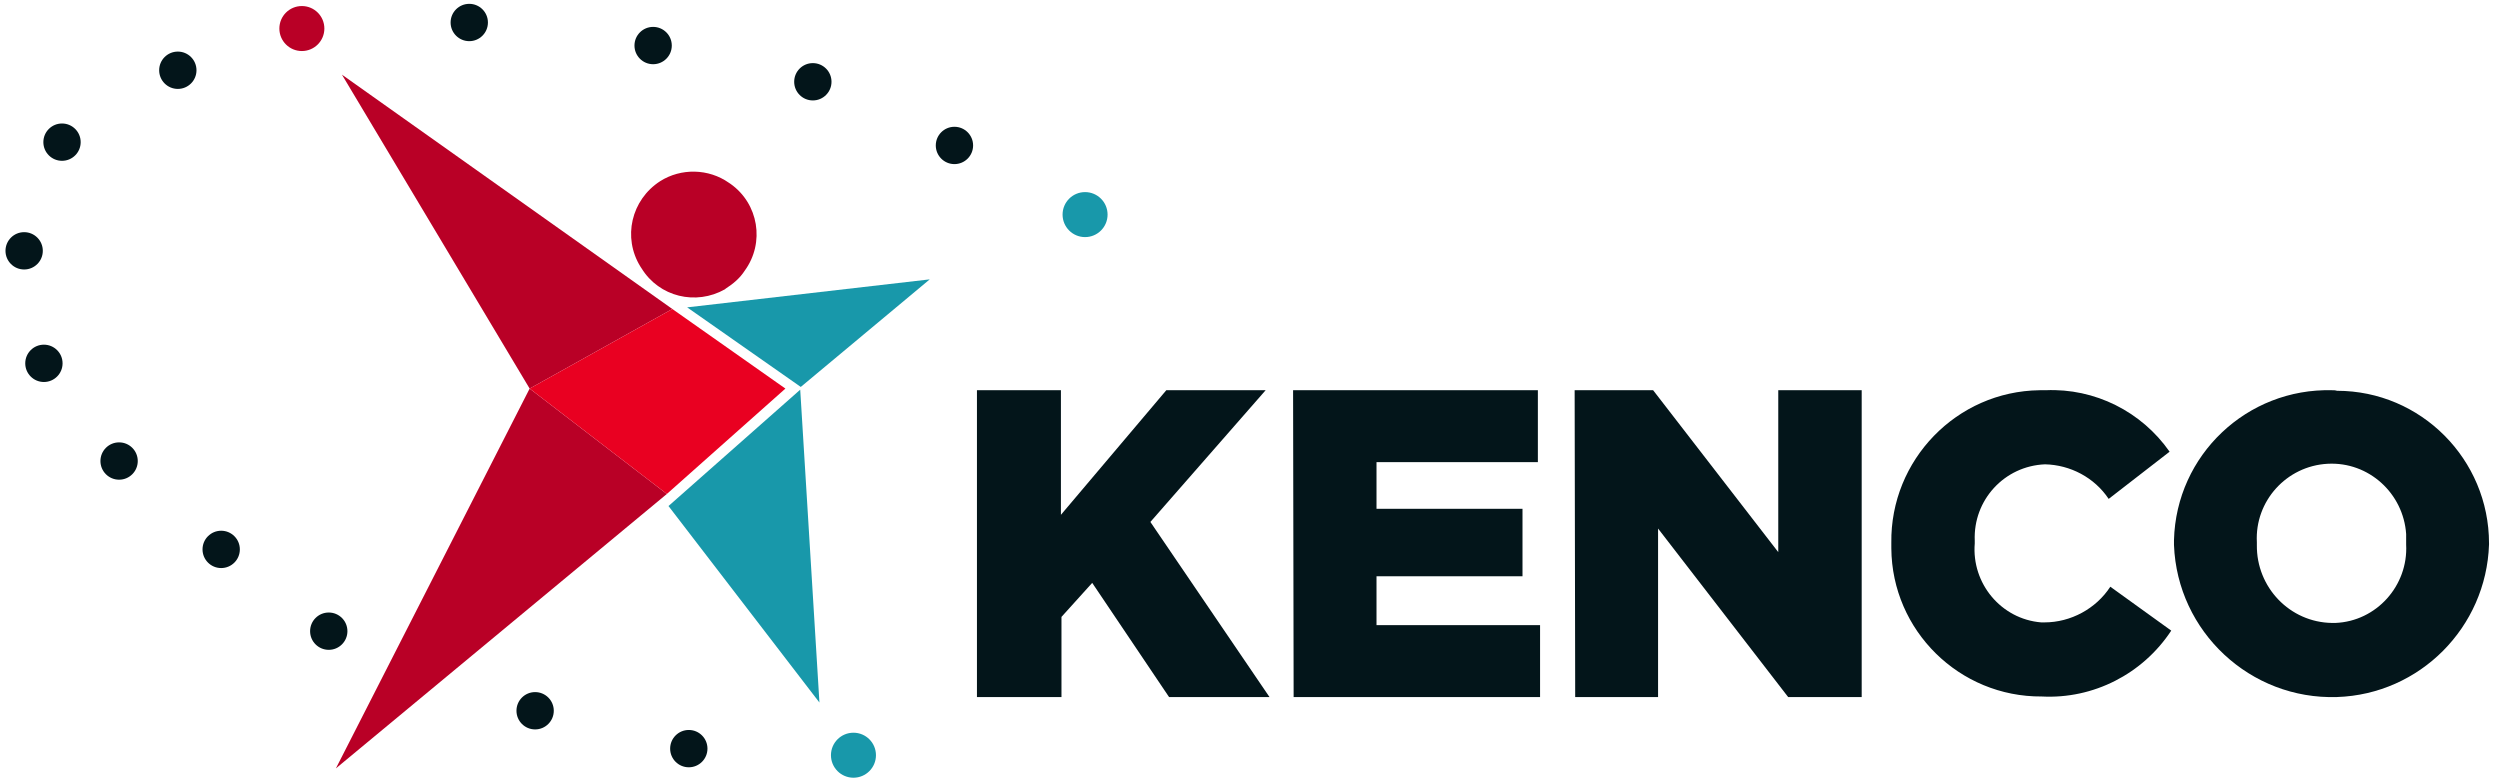
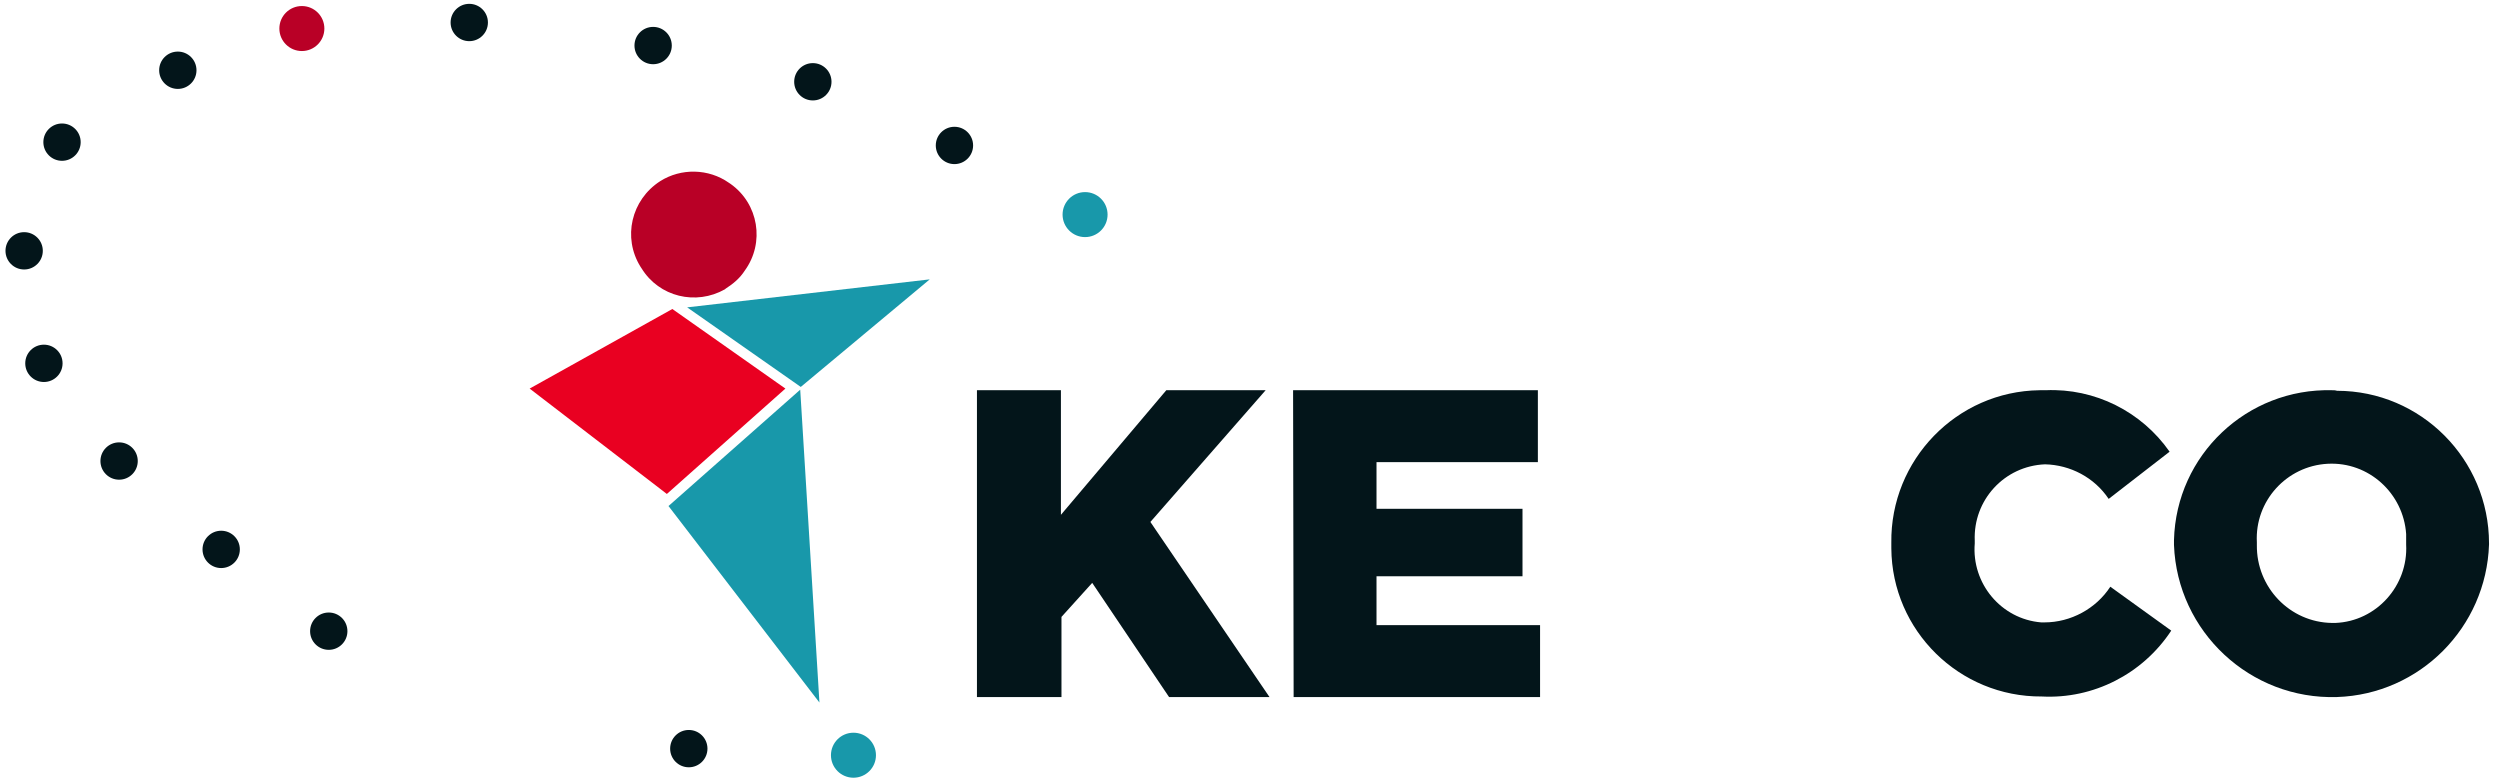
<svg xmlns="http://www.w3.org/2000/svg" version="1.1" id="Layer_2" x="0px" y="0px" viewBox="0 0 455.5 142.5" style="enable-background:new 0 0 455.5 142.5;" xml:space="preserve">
  <style type="text/css">
	.st0{fill:#03151A;}
	.st1{fill:#B90026;}
	.st2{fill:#1898AA;}
	.st3{fill:#E90021;}
</style>
  <g id="Horizontal_Lockup">
    <g id="Group_17">
      <g id="Group_13">
        <g id="Group_12">
          <g id="Group_11">
            <g id="Group_10">
              <g id="Group_8">
                <ellipse id="Ellipse_1" class="st0" cx="85.5" cy="4.1" rx="3.4" ry="3.4" />
                <ellipse id="Ellipse_2" class="st1" cx="55" cy="5.2" rx="4.1" ry="4.1" />
                <ellipse id="Ellipse_3" class="st2" cx="197.7" cy="39.1" rx="4.1" ry="4.1" />
                <ellipse id="Ellipse_4" class="st0" cx="125.5" cy="136.4" rx="3.4" ry="3.4" />
-                 <ellipse id="Ellipse_5" class="st0" cx="97.5" cy="129.5" rx="3.4" ry="3.4" />
                <ellipse id="Ellipse_6" class="st0" cx="59.9" cy="115" rx="3.4" ry="3.4" />
                <ellipse id="Ellipse_7" class="st0" cx="40.3" cy="100.1" rx="3.4" ry="3.4" />
                <ellipse id="Ellipse_8" class="st0" cx="21.7" cy="84" rx="3.4" ry="3.4" />
                <ellipse id="Ellipse_9" class="st0" cx="8" cy="66.2" rx="3.4" ry="3.4" />
                <ellipse id="Ellipse_10" class="st0" cx="4.4" cy="45.7" rx="3.4" ry="3.4" />
                <ellipse id="Ellipse_11" class="st0" cx="11.3" cy="25.9" rx="3.4" ry="3.4" />
                <ellipse id="Ellipse_12" class="st0" cx="32.4" cy="12.8" rx="3.4" ry="3.4" />
                <ellipse id="Ellipse_13" class="st0" cx="119" cy="8.3" rx="3.4" ry="3.4" />
                <ellipse id="Ellipse_14" class="st0" cx="148.1" cy="14.9" rx="3.4" ry="3.4" />
                <ellipse id="Ellipse_15" class="st0" cx="173.9" cy="26.5" rx="3.4" ry="3.4" />
                <ellipse id="Ellipse_16" class="st2" cx="155.5" cy="137.6" rx="4.1" ry="4.1" />
              </g>
              <g id="Group_9">
                <path id="Path_8" class="st2" d="M125.2,56l44.2-5.1l-23.5,19.6L125.2,56z" />
                <path id="Path_9" class="st2" d="M121.8,92.2l24-21.2l3.5,57L121.8,92.2z" />
-                 <path id="Path_10" class="st1" d="M61.2,140l60.3-50l-25-19.2L61.2,140z" />
-                 <path id="Path_11" class="st1" d="M122.5,56.3l-26,14.5L62.3,13.6L122.5,56.3z" />
                <path id="Path_12" class="st1" d="M132.2,52.6l-0.1,0.1c-5.3,3-12,1.4-15.2-3.8l-0.2-0.3c-3.3-5.3-1.7-12.2,3.6-15.6         c3.8-2.4,8.8-2.3,12.5,0.3l0.3,0.2c5.1,3.6,6.3,10.7,2.6,15.8C134.8,50.7,133.6,51.7,132.2,52.6L132.2,52.6z" />
              </g>
            </g>
          </g>
          <path id="Path_13" class="st3" d="M143.1,70.8l-20.6-14.5l-26,14.5l25,19.2L143.1,70.8z" />
        </g>
      </g>
      <g id="Group_16">
        <g id="Group_14">
          <path id="Path_14" class="st0" d="M438.4,99.2c0.4,7.5-5.4,14-12.9,14.3c-0.2,0-0.4,0-0.6,0c-7.7-0.1-13.8-6.5-13.7-14.2      c0-0.1,0-0.2,0-0.3v-0.2c-0.4-7.5,5.4-13.9,12.9-14.3c7.5-0.4,13.8,5.4,14.3,12.8c0,0.5,0,1.1,0,1.6L438.4,99.2z M424.9,71.1      c-15.5-0.4-28.4,11.8-28.8,27.3c0,0.2,0,0.4,0,0.7v0.2c0.6,15.8,13.9,28.2,29.7,27.7c15.1-0.5,27.2-12.7,27.7-27.8v-0.2      c0-15.3-12.4-27.8-27.7-27.8C425.5,71.1,425.2,71.1,424.9,71.1" />
        </g>
        <path id="Path_15" class="st0" d="M178,71.1h15.3v22.7l19.2-22.7h18.1l-21,24l21.7,31.9H213l-14-20.8l-5.6,6.2V127H178V71.1z" />
        <path id="Path_16" class="st0" d="M235.6,71.1h44.6v13.1h-29.4v8.5h26.6V105h-26.6v8.9h29.8V127h-44.9L235.6,71.1z" />
-         <path id="Path_17" class="st0" d="M286.9,71.1h14.3l22.8,29.5V71.1h15.2V127h-13.4l-23.7-30.7V127H287L286.9,71.1z" />
        <g id="Group_15">
          <path id="Path_18" class="st0" d="M344.6,99v-0.1c-0.2-15.1,11.9-27.6,27-27.8h1.1c9-0.4,17.5,3.9,22.6,11.2l-11.1,8.6      c-2.6-3.9-7-6.2-11.6-6.3c-7.4,0.3-13.1,6.5-12.8,13.9c0,0.1,0,0.2,0,0.3V99c-0.6,7.3,4.8,13.8,12.1,14.4c0,0,0,0,0,0      c0.2,0,0.4,0,0.6,0c4.8,0,9.4-2.5,12-6.5l11.1,8c-5.2,7.9-14.2,12.5-23.6,12c-15,0.1-27.3-12-27.4-27L344.6,99" />
        </g>
      </g>
    </g>
  </g>
</svg>